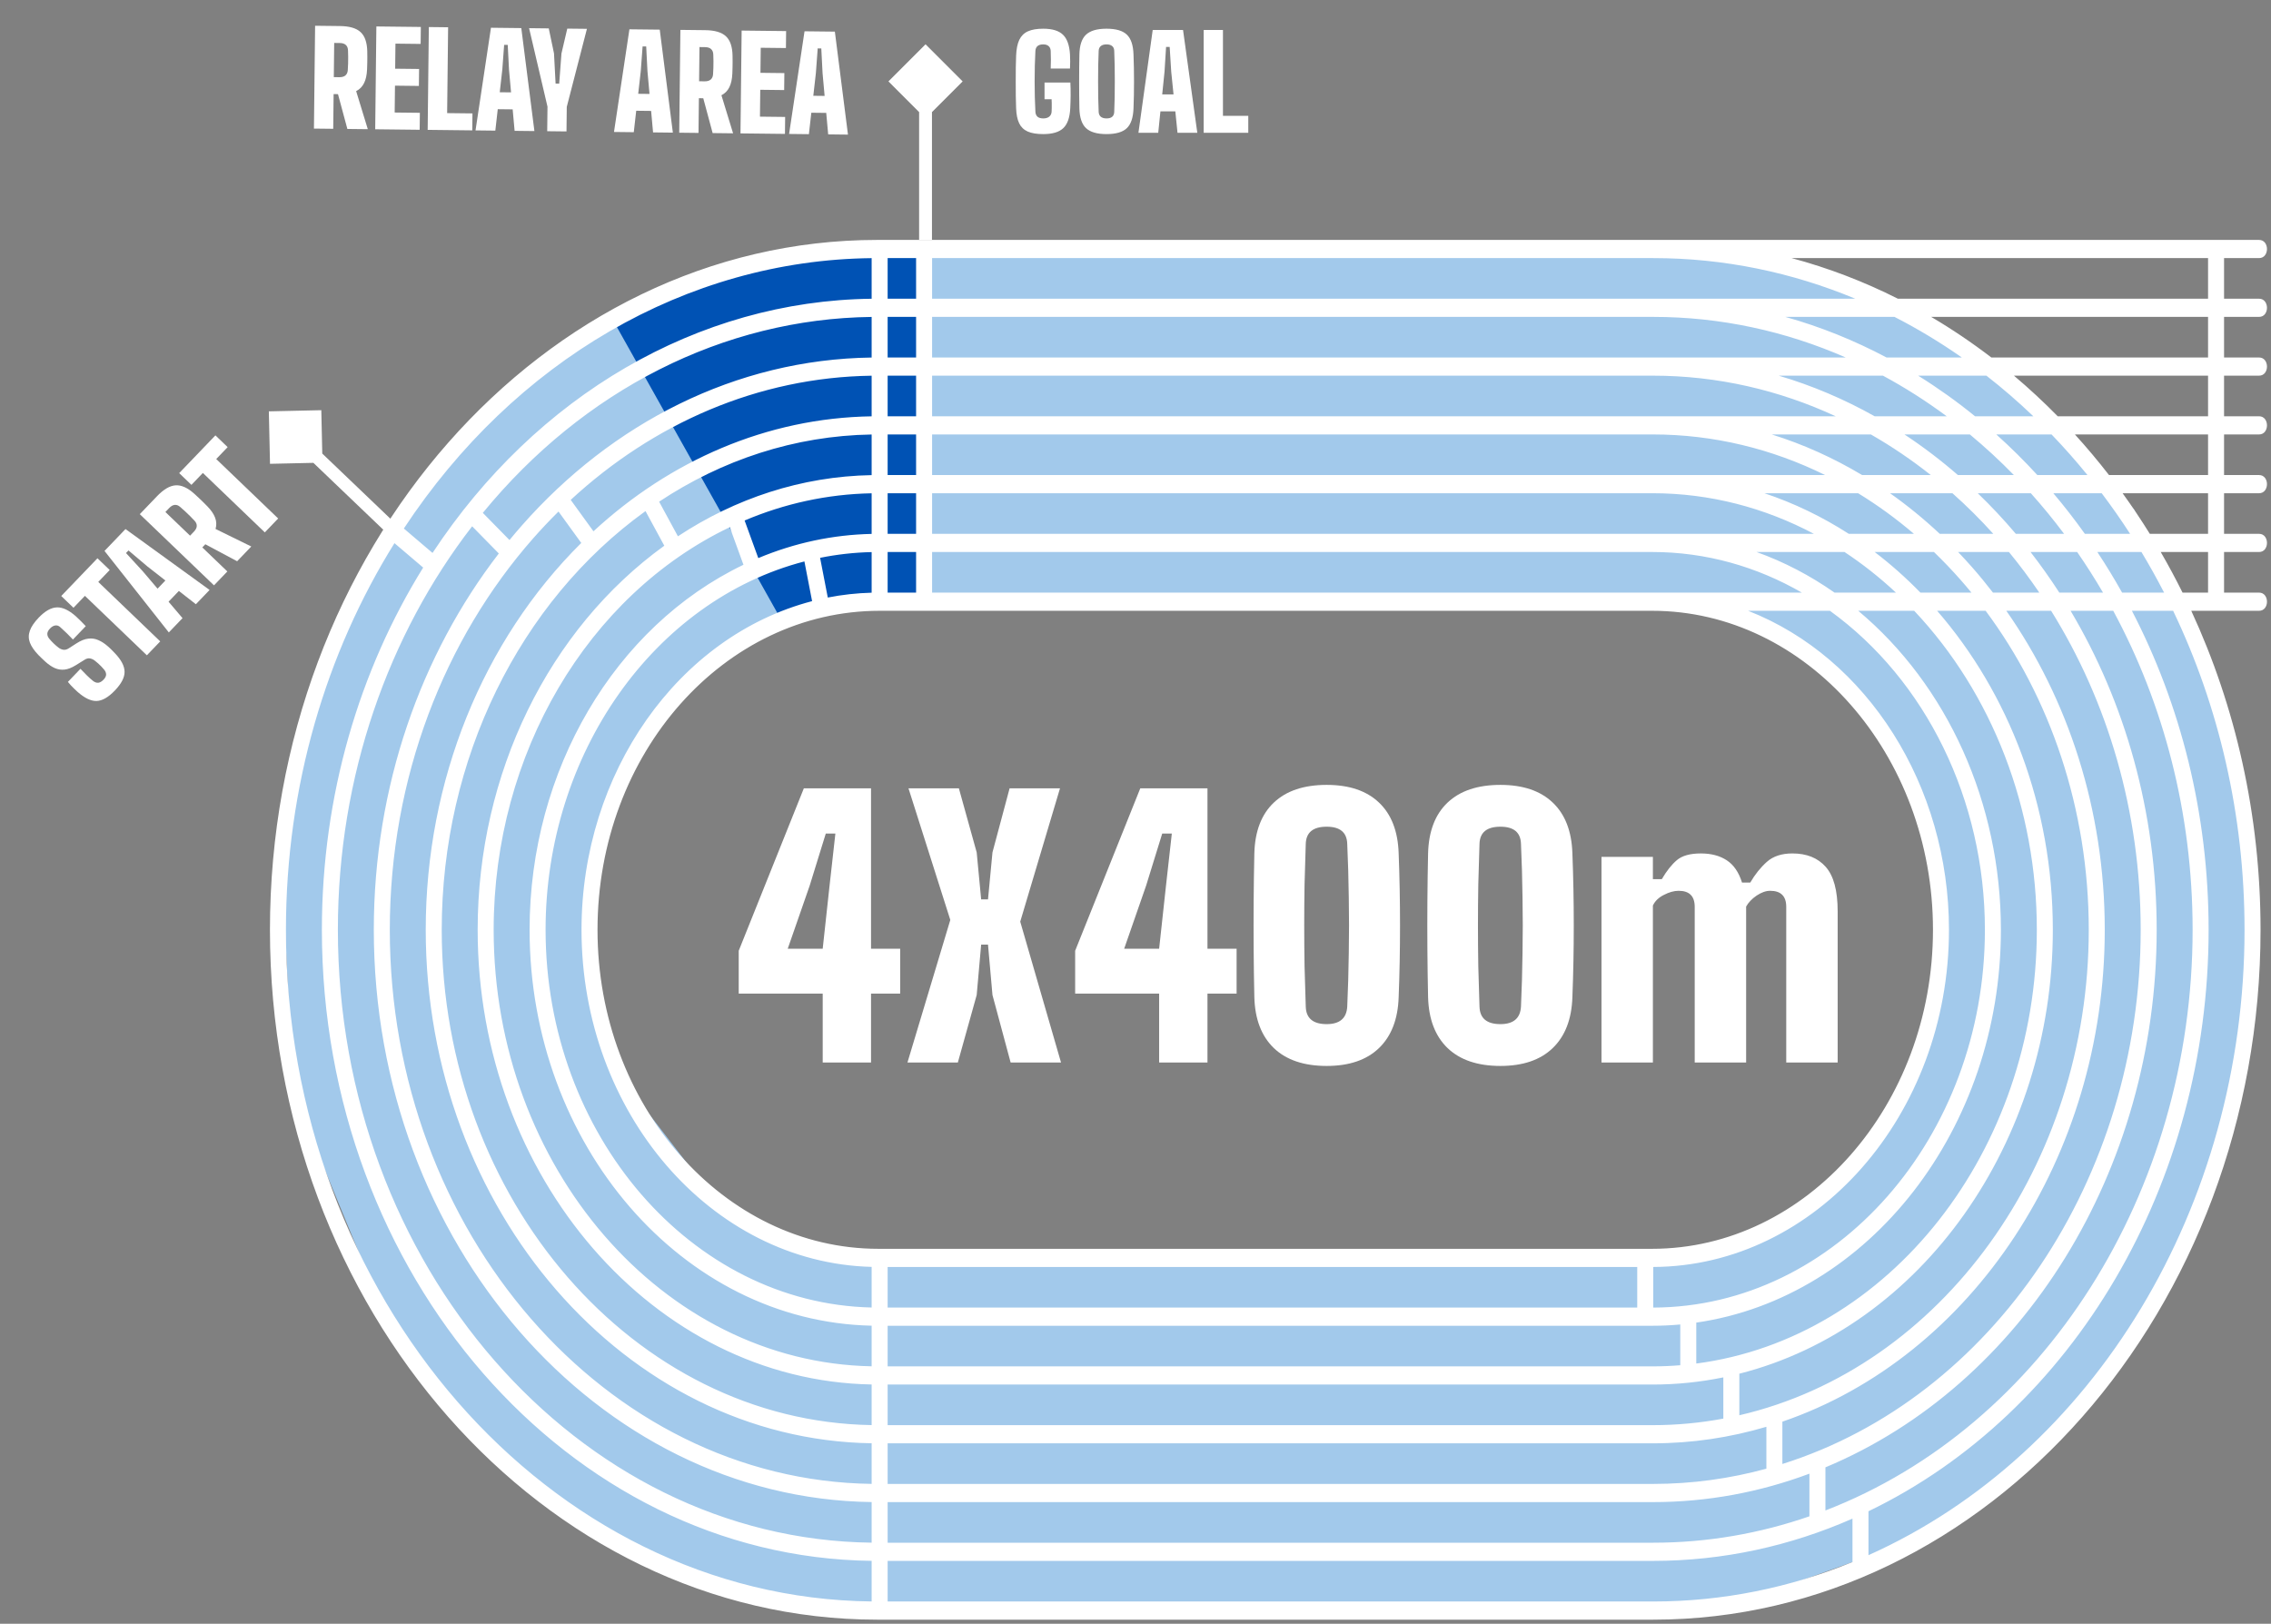
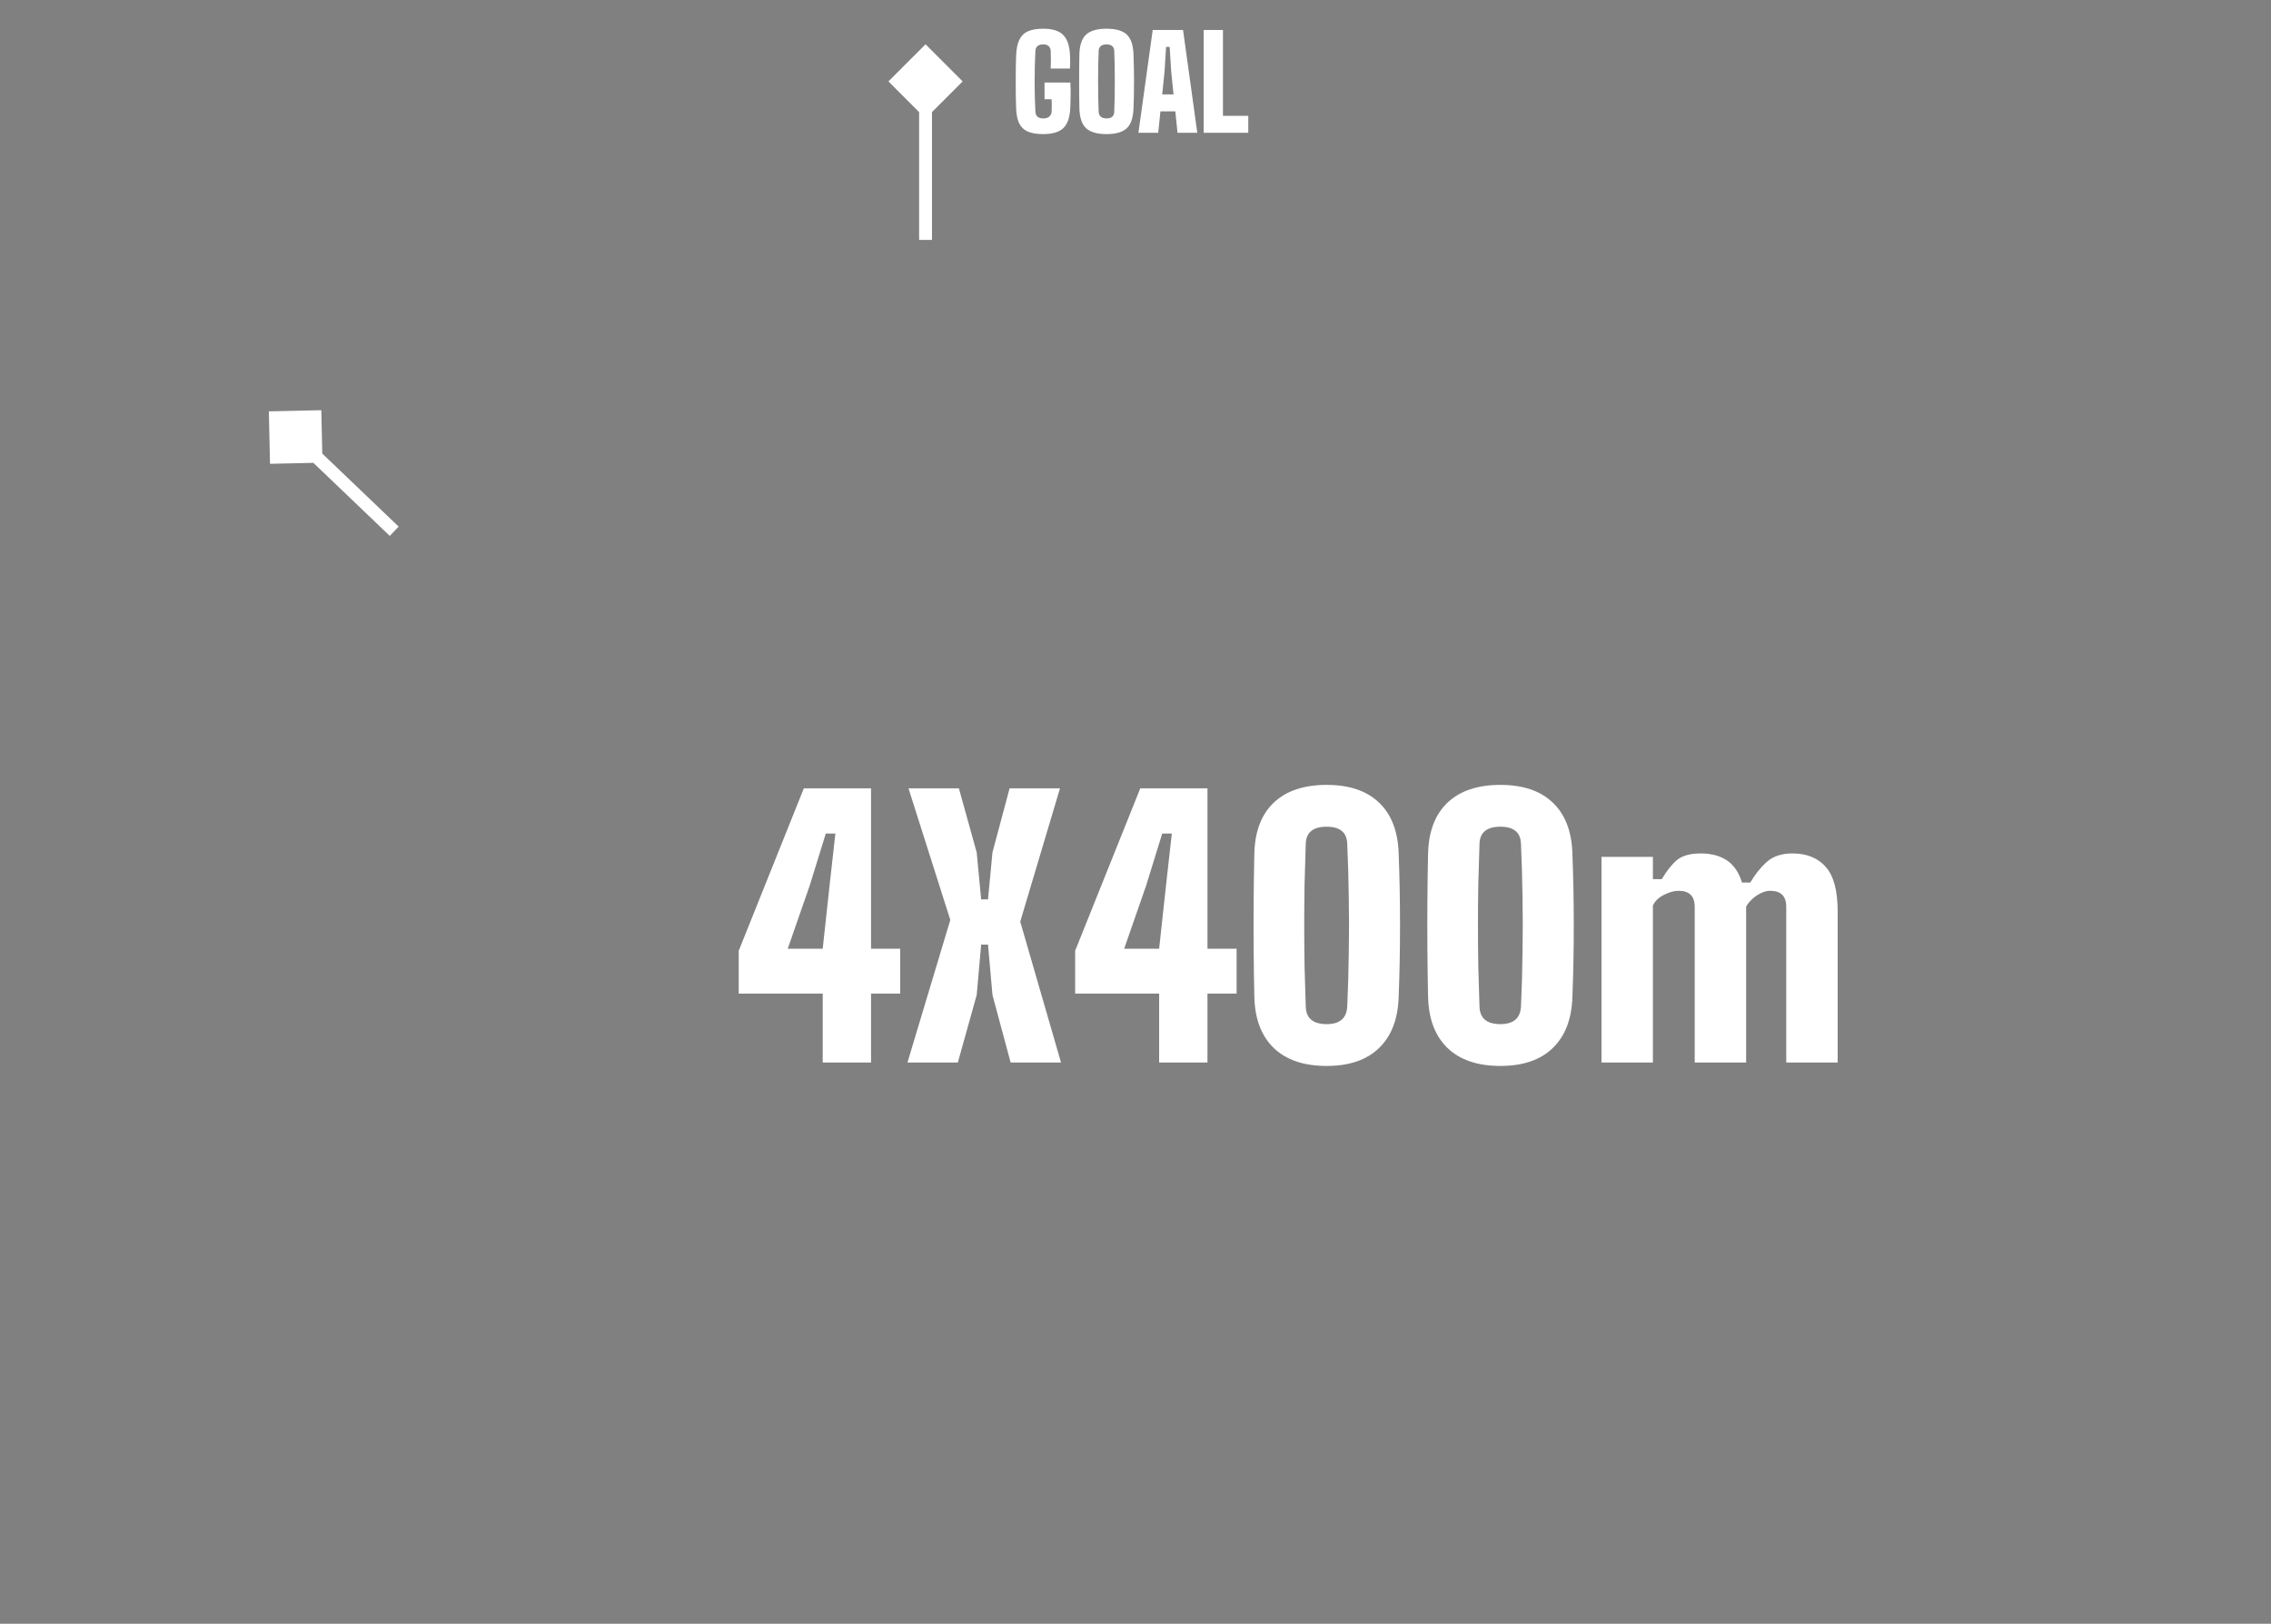
<svg xmlns="http://www.w3.org/2000/svg" width="530" height="379" viewBox="0 0 530 379" fill="none">
  <rect x="0" y="0" width="530" height="379" fill="#808080" stroke="none" />
-   <path d="M207.288 140.209L207.288 60.296L405.168 58.71L430.855 65.687L454.956 78.054L476.519 95.496L498.083 118.962L518.379 165.261L525.99 213.78L521.55 260.079L511.719 288.936L494.278 319.062L469.86 346.334L441.637 361.239L410.876 372.338L372.188 375.826L297.032 374.241L205.068 374.241L184.138 374.875L162.575 367.898L141.962 357.751L121.032 343.48L103.908 326.673L89.004 305.109L68.391 255.005L65.537 196.973L72.514 163.358L84.564 133.867L103.5 108.001L127.5 85.001L161.5 66.001L184.5 60.296H205.068V73.001V85.001L205.068 99.001V113.001V126.001V140.209L186.5 144.501L168.6 152.259L149.89 171.921L140.376 197.607L137.522 224.879L146.402 253.419L164.477 276.886L185.09 290.522L206.337 293.693L393.118 293.693L415.95 286.082L430.855 275.3L446.076 253.102L452.101 229.636V205.218L446.076 179.531L422.61 151.942L395.338 140.209L317.644 140.209H207.288Z" fill="#A2C9EB" />
-   <path d="M215.5 58L215.5 140L197 140L182.5 145L143.5 75.5L171.5 62L215.5 58Z" fill="#0052B4" />
-   <path d="M385.846 378.046L204.713 378.046C126.767 378.046 63 305.59 63 217.023C63 128.456 126.767 56 204.713 56L385.846 56H517.178H527.219C529.675 56 529.675 60.243 527.219 60.243H519.045V69.721H527.219C529.675 69.721 529.675 73.963 527.219 73.963H519.045V83.441H527.219C529.675 83.441 529.675 87.683 527.219 87.683H519.045V97.161H527.219C529.675 97.161 529.675 101.404 527.219 101.404H519.045V110.881H527.219C529.675 110.881 529.675 115.124 527.219 115.124H519.045V124.601H527.219C529.675 124.601 529.675 128.844 527.219 128.844H519.045V138.322H527.219C529.675 138.322 529.675 142.564 527.219 142.564H517.178H511.393C521.71 164.864 527.559 190.204 527.559 217.023C527.559 305.59 463.792 378.046 385.846 378.046L385.846 378.046ZM432.326 364.591V354.46C417.868 360.827 402.178 364.326 385.802 364.326L207.156 364.326V373.803L385.846 373.803C402.134 373.803 417.786 370.55 432.326 364.591ZM436.06 352.741V362.992C488.615 339.467 523.825 281.57 523.825 217.023C523.825 190.123 517.781 164.748 507.16 142.564H497.539C508.906 164.445 515.44 189.909 515.44 217.023C515.44 276.317 483.825 329.729 436.06 352.741L436.06 352.741ZM422.28 353.92V343.967C410.771 348.273 398.493 350.606 385.758 350.606L207.156 350.606V360.083L385.802 360.083C398.473 360.083 410.721 357.925 422.279 353.92L422.28 353.92ZM426.013 342.491V352.555C476.861 332.931 511.706 278.361 511.706 217.023C511.706 189.8 504.921 164.289 493.18 142.564H483.23C495.904 163.874 503.321 189.511 503.321 217.023C503.321 273.127 472.11 323.252 426.014 342.491H426.013ZM412.233 342.805V333.024C403.752 335.542 394.865 336.885 385.714 336.885L207.156 336.885V346.363L385.758 346.363C394.865 346.363 403.73 345.129 412.233 342.805ZM415.967 331.831V341.707C465.022 326.26 499.587 275.128 499.587 217.023C499.587 189.361 491.839 163.654 478.688 142.564H468.229C482.594 163.05 491.202 188.948 491.202 217.023C491.202 269.904 460.311 316.641 415.967 331.831V331.831ZM402.186 331.116V321.492C396.822 322.591 391.302 323.165 385.67 323.165L207.156 323.165V332.643L385.714 332.643C391.319 332.643 396.821 332.119 402.186 331.116H402.186ZM405.92 320.635V330.335C453.054 319.433 487.469 271.873 487.469 217.023C487.469 188.726 478.4 162.718 463.402 142.564H452.085C468.756 161.76 479.084 188.086 479.084 217.023C479.084 266.656 448.39 309.865 405.92 320.635L405.92 320.635ZM392.139 318.656V309.148C389.99 309.343 387.818 309.445 385.626 309.445H383.96L207.156 309.445V318.922L385.67 318.922C387.845 318.922 390.002 318.831 392.14 318.656L392.139 318.656ZM395.873 308.709V318.261C440.895 312.4 475.35 268.621 475.35 217.023C475.35 188.682 464.947 161.866 446.732 142.564H433.669C454.503 159.989 466.965 187.499 466.965 217.023C466.965 263.402 436.273 302.875 395.873 308.709H395.873ZM382.093 305.202V295.724L207.156 295.724V305.202L382.093 305.202ZM385.827 295.723V305.201C428.426 305.077 463.231 265.43 463.231 217.023C463.231 186.715 449.449 158.74 427.065 142.564H407.966C435.811 153.451 454.846 183.387 454.846 217.023C454.846 260.206 423.828 295.572 385.827 295.723V295.723ZM203.422 373.794V364.316C132.652 363.494 75.119 297.456 75.119 217.023C75.119 185.628 83.879 156.448 98.757 132.478L92.059 126.778C76.123 152.34 66.734 183.497 66.734 217.023C66.734 302.68 128.053 372.998 203.422 373.794ZM203.422 360.073V350.595C139.311 349.747 87.237 289.89 87.237 217.023C87.237 183.474 98.269 152.712 116.411 129.187L110.187 122.844C90.703 148.055 78.853 181.043 78.853 217.023C78.853 295.114 134.713 359.251 203.422 360.073V360.073ZM203.422 346.353V336.874C145.971 336 99.356 282.324 99.356 217.023C99.356 182.264 112.656 149.53 135.654 126.731L130.342 119.397C128.3 121.411 126.321 123.507 124.41 125.679C103.778 149.122 90.971 181.457 90.971 217.023C90.971 287.548 141.373 345.504 203.422 346.353H203.422ZM203.422 332.631V323.15C152.63 322.25 111.475 274.76 111.475 217.023C111.475 180.525 128.071 146.843 155.032 127.374L150.646 119.294C121.22 140.488 103.09 177.217 103.09 217.023C103.09 279.983 148.032 331.756 203.422 332.631H203.422ZM203.422 318.907V309.427C159.289 308.502 123.594 267.195 123.594 217.023C123.594 179.772 143.478 146.227 173.506 131.82L170.315 123.048C137.174 138.913 115.209 175.922 115.209 217.023C115.209 272.418 154.691 318.007 203.422 318.907L203.422 318.907ZM203.422 305.184V295.703C165.949 294.754 135.712 259.629 135.712 217.023C135.712 180.406 158.243 148.486 189.526 140.31L187.732 131.045C152.636 140.159 127.327 175.956 127.327 217.023C127.327 264.853 161.35 304.259 203.422 305.183V305.184ZM94.248 123.361L100.943 129.058C125.147 92.318 162.867 70.201 203.422 69.73V60.252C160.226 60.708 120.041 84.241 94.248 123.361H94.248ZM112.68 119.708L118.904 126.051C119.842 124.908 120.798 123.784 121.77 122.679C142.774 98.813 171.634 83.871 203.422 83.451V73.973C168.857 74.386 136.195 90.99 112.68 119.708V119.708ZM133.191 116.678L138.5 124.008C156.311 107.558 178.89 97.545 203.422 97.172L203.422 87.693C176.882 88.056 152.452 98.877 133.191 116.678ZM153.823 117.096L158.21 125.177C171.567 116.356 186.997 111.187 203.422 110.896V101.416C185.395 101.7 168.461 107.382 153.823 117.096V117.096ZM173.775 121.489L176.967 130.266C185.459 126.705 194.367 124.809 203.422 124.619V115.139C193.025 115.331 183.044 117.561 173.775 121.489ZM191.391 130.201L193.187 139.471C196.525 138.814 199.943 138.431 203.422 138.342V128.862C199.328 128.952 195.31 129.408 191.391 130.201ZM207.156 60.243V69.72H213.795V60.243H207.156ZM207.156 73.963V83.441H213.795V73.963H207.156ZM207.156 87.683L207.156 97.161H213.795L213.795 87.683H207.156ZM207.156 101.404V110.881H213.795V101.404H207.156ZM207.156 115.124V124.601H213.795V115.124H207.156ZM207.156 128.844V138.321H213.795V128.844H207.156ZM217.529 60.243V69.72L385.802 69.72H432.973C418.251 63.592 402.376 60.243 385.845 60.243L217.529 60.243ZM217.529 73.963V83.441L385.758 83.441H430.745C416.77 77.322 401.614 73.963 385.802 73.963L217.529 73.963ZM217.529 87.683L217.529 97.161L385.714 97.161H428.409C415.22 91.053 400.819 87.683 385.758 87.683L217.529 87.683ZM217.529 101.404V110.881L385.67 110.881H425.943C413.587 104.787 399.982 101.404 385.714 101.404L217.529 101.404H217.529ZM217.529 115.124V124.601L385.626 124.601H423.325C411.86 118.523 399.097 115.124 385.67 115.124L217.529 115.124ZM217.529 128.844V138.321L385.582 138.321H420.516C410.012 132.264 398.153 128.844 385.626 128.844L217.529 128.844ZM515.311 60.243H418.121C426.711 62.538 435.005 65.728 442.924 69.72H515.311V60.243ZM515.311 73.963H450.693C455.541 76.821 460.228 79.988 464.734 83.441H515.311V73.963ZM515.311 87.683H470.008C473.543 90.665 476.952 93.828 480.226 97.161H515.311V87.683ZM515.311 101.404H484.236C486.998 104.44 489.653 107.602 492.192 110.881H515.311V101.404ZM515.311 115.124H495.366C497.582 118.191 499.702 121.352 501.718 124.601H515.311V115.124ZM515.311 128.844H504.264C506.054 131.931 507.754 135.092 509.358 138.321H515.311V128.844ZM431.464 124.601H446.668C442.553 121.084 438.199 117.912 433.639 115.124H411.769C418.696 117.43 425.295 120.629 431.464 124.601ZM452.697 124.601H465.189C462.168 121.248 458.985 118.083 455.654 115.124H441.089C445.148 117.988 449.026 121.157 452.697 124.601ZM470.447 124.601H481.71C479.25 121.312 476.661 118.15 473.952 115.124H461.567C464.666 118.108 467.632 121.272 470.447 124.601ZM486.56 124.601H497.118C495.014 121.345 492.803 118.184 490.491 115.124H479.202C481.77 118.162 484.226 121.324 486.56 124.601ZM499.765 128.844H489.473C491.503 131.913 493.43 135.075 495.249 138.321H505.051C503.386 135.088 501.623 131.927 499.765 128.844H499.765ZM484.764 128.844H473.885C476.245 131.884 478.486 135.047 480.6 138.321H490.797C488.897 135.068 486.884 131.906 484.764 128.844ZM468.842 128.844H456.981C458.081 129.993 459.16 131.168 460.217 132.369C461.907 134.289 463.539 136.276 465.113 138.321H475.928C473.698 135.035 471.333 131.872 468.842 128.844H468.842ZM451.341 128.844H437.507C441.266 131.712 444.835 134.881 448.184 138.321H460.086C459.264 137.32 458.428 136.336 457.577 135.368C455.579 133.098 453.498 130.921 451.342 128.844L451.341 128.844ZM430.468 128.844H409.938C416.382 131.154 422.487 134.357 428.138 138.321H442.469C438.71 134.809 434.697 131.636 430.468 128.844ZM434.572 110.881H450.601C446.159 107.36 441.488 104.189 436.62 101.404H413.486C420.864 103.706 427.924 106.902 434.572 110.881ZM456.93 110.881H469.989C466.716 107.525 463.289 104.361 459.722 101.404H444.459C448.797 104.266 452.962 107.434 456.929 110.881H456.93ZM475.467 110.881H487.166C484.493 107.589 481.696 104.427 478.787 101.404H465.896C469.221 104.387 472.415 107.55 475.467 110.881H475.467ZM437.502 97.161H454.316C449.567 93.637 444.598 90.466 439.44 87.683H415.112C422.913 89.983 430.407 93.177 437.502 97.161ZM460.931 97.161H474.535C471.028 93.803 467.373 90.638 463.583 87.683H447.654C452.254 90.543 456.687 93.71 460.931 97.161ZM440.277 83.441H457.845C452.808 79.914 447.559 76.744 442.127 73.963H416.653C424.857 76.261 432.76 79.453 440.277 83.441ZM204.976 291.482L385.583 291.482C421.62 291.482 451.112 257.971 451.112 217.023C451.112 176.075 421.62 142.564 385.583 142.564L205.289 142.564C169.067 142.564 139.446 175.776 139.446 217.023C139.446 257.971 168.938 291.482 204.976 291.482H204.976Z" fill="white" />
  <path d="M192 248V231.92H172.4V221.92L187.6 184H203.28V221.44H210.08V231.92H203.28V248H192ZM183.84 221.44H192L193.6 206.72L194.96 194.56H192.72L188.96 206.72L183.84 221.44ZM211.779 248L221.779 214.72L212.019 184H223.779L227.939 198.96L228.979 209.92H230.579L231.619 198.96L235.619 184H247.379L238.099 215.12L247.619 248H235.859L231.619 232.24L230.579 220.48H228.979L227.939 232.24L223.539 248H211.779ZM270.516 248V231.92H250.916V221.92L266.116 184H281.796V221.44H288.596V231.92H281.796V248H270.516ZM262.356 221.44H270.516L272.116 206.72L273.476 194.56H271.236L267.476 206.72L262.356 221.44ZM309.615 248.8C304.308 248.8 300.202 247.413 297.295 244.64C294.388 241.84 292.868 237.867 292.735 232.72C292.655 229.12 292.602 225.427 292.575 221.64C292.548 217.853 292.548 214.067 292.575 210.28C292.602 206.493 292.655 202.8 292.735 199.2C292.868 194.027 294.388 190.067 297.295 187.32C300.202 184.573 304.308 183.2 309.615 183.2C314.868 183.2 318.935 184.573 321.815 187.32C324.722 190.067 326.255 194.027 326.415 199.2C326.522 201.92 326.602 204.693 326.655 207.52C326.708 210.347 326.735 213.187 326.735 216.04C326.735 218.867 326.708 221.68 326.655 224.48C326.602 227.28 326.522 230.027 326.415 232.72C326.255 237.867 324.722 241.84 321.815 244.64C318.935 247.413 314.868 248.8 309.615 248.8ZM309.615 239.04C312.655 239.04 314.255 237.68 314.415 234.96C314.602 230.88 314.722 226.693 314.775 222.4C314.855 218.107 314.855 213.813 314.775 209.52C314.722 205.227 314.602 201.04 314.415 196.96C314.335 194.293 312.735 192.96 309.615 192.96C306.442 192.96 304.815 194.293 304.735 196.96C304.628 200.027 304.535 203.16 304.455 206.36C304.402 209.533 304.375 212.733 304.375 215.96C304.375 219.187 304.402 222.4 304.455 225.6C304.535 228.773 304.628 231.893 304.735 234.96C304.815 237.68 306.442 239.04 309.615 239.04ZM350.162 248.8C344.855 248.8 340.749 247.413 337.842 244.64C334.935 241.84 333.415 237.867 333.282 232.72C333.202 229.12 333.149 225.427 333.122 221.64C333.095 217.853 333.095 214.067 333.122 210.28C333.149 206.493 333.202 202.8 333.282 199.2C333.415 194.027 334.935 190.067 337.842 187.32C340.749 184.573 344.855 183.2 350.162 183.2C355.415 183.2 359.482 184.573 362.362 187.32C365.269 190.067 366.802 194.027 366.962 199.2C367.069 201.92 367.149 204.693 367.202 207.52C367.255 210.347 367.282 213.187 367.282 216.04C367.282 218.867 367.255 221.68 367.202 224.48C367.149 227.28 367.069 230.027 366.962 232.72C366.802 237.867 365.269 241.84 362.362 244.64C359.482 247.413 355.415 248.8 350.162 248.8ZM350.162 239.04C353.202 239.04 354.802 237.68 354.962 234.96C355.149 230.88 355.269 226.693 355.322 222.4C355.402 218.107 355.402 213.813 355.322 209.52C355.269 205.227 355.149 201.04 354.962 196.96C354.882 194.293 353.282 192.96 350.162 192.96C346.989 192.96 345.362 194.293 345.282 196.96C345.175 200.027 345.082 203.16 345.002 206.36C344.949 209.533 344.922 212.733 344.922 215.96C344.922 219.187 344.949 222.4 345.002 225.6C345.082 228.773 345.175 231.893 345.282 234.96C345.362 237.68 346.989 239.04 350.162 239.04ZM373.749 248V200H385.749V205.2H387.829C388.949 203.28 390.122 201.8 391.349 200.76C392.575 199.72 394.442 199.2 396.949 199.2C399.349 199.2 401.362 199.733 402.989 200.8C404.615 201.867 405.802 203.6 406.549 206H408.469C409.589 204.08 410.882 202.467 412.349 201.16C413.815 199.853 415.802 199.2 418.309 199.2C421.642 199.2 424.229 200.24 426.069 202.32C427.935 204.4 428.869 207.867 428.869 212.72V248H416.869V211.68C416.869 210.4 416.549 209.453 415.909 208.84C415.295 208.227 414.362 207.92 413.109 207.92C412.122 207.92 411.069 208.293 409.949 209.04C408.855 209.787 408.042 210.64 407.509 211.6V248H395.509V211.68C395.509 210.4 395.189 209.453 394.549 208.84C393.935 208.227 393.002 207.92 391.749 207.92C390.682 207.92 389.535 208.24 388.309 208.88C387.082 209.493 386.229 210.32 385.749 211.36V248H373.749Z" fill="white" />
  <path d="M243.47 31.3C241.96 31.3 240.75 31.1 239.84 30.7C238.93 30.29 238.265 29.645 237.845 28.765C237.425 27.875 237.19 26.71 237.14 25.27C237.11 24.43 237.085 23.475 237.065 22.405C237.055 21.325 237.05 20.215 237.05 19.075C237.05 17.935 237.055 16.835 237.065 15.775C237.085 14.715 237.11 13.78 237.14 12.97C237.2 11.45 237.445 10.23 237.875 9.31C238.315 8.39 238.985 7.725 239.885 7.315C240.795 6.905 241.99 6.7 243.47 6.7C245.57 6.7 247.1 7.165 248.06 8.095C249.03 9.015 249.58 10.55 249.71 12.7C249.74 13.16 249.755 13.71 249.755 14.35C249.755 14.98 249.74 15.53 249.71 16H245.21C245.24 15.44 245.255 14.75 245.255 13.93C245.255 13.1 245.24 12.41 245.21 11.86C245.18 11.38 245.015 11.01 244.715 10.75C244.415 10.49 244 10.36 243.47 10.36C242.89 10.36 242.445 10.49 242.135 10.75C241.835 11.01 241.67 11.38 241.64 11.86C241.58 12.91 241.535 14.045 241.505 15.265C241.475 16.475 241.46 17.715 241.46 18.985C241.46 20.255 241.475 21.5 241.505 22.72C241.535 23.93 241.58 25.06 241.64 26.11C241.67 26.6 241.835 26.98 242.135 27.25C242.445 27.51 242.89 27.64 243.47 27.64C244.04 27.64 244.495 27.51 244.835 27.25C245.185 26.98 245.38 26.6 245.42 26.11C245.44 25.88 245.45 25.58 245.45 25.21C245.46 24.83 245.46 24.455 245.45 24.085C245.45 23.705 245.44 23.4 245.42 23.17H243.77V19.27H249.8C249.85 20.18 249.87 21.18 249.86 22.27C249.85 23.35 249.82 24.35 249.77 25.27C249.67 27.43 249.13 28.975 248.15 29.905C247.18 30.835 245.62 31.3 243.47 31.3ZM258.235 31.3C256.035 31.3 254.44 30.835 253.45 29.905C252.47 28.975 251.955 27.43 251.905 25.27C251.885 24.29 251.87 23.27 251.86 22.21C251.85 21.15 251.845 20.075 251.845 18.985C251.845 17.895 251.85 16.82 251.86 15.76C251.87 14.7 251.885 13.68 251.905 12.7C251.955 10.55 252.47 9.015 253.45 8.095C254.44 7.165 256.035 6.7 258.235 6.7C260.445 6.7 262.03 7.165 262.99 8.095C263.95 9.015 264.465 10.55 264.535 12.7C264.575 13.7 264.605 14.73 264.625 15.79C264.645 16.85 264.655 17.925 264.655 19.015C264.655 20.095 264.645 21.165 264.625 22.225C264.605 23.275 264.575 24.29 264.535 25.27C264.465 27.43 263.95 28.975 262.99 29.905C262.03 30.835 260.445 31.3 258.235 31.3ZM258.235 27.64C258.825 27.64 259.27 27.51 259.57 27.25C259.87 26.98 260.025 26.6 260.035 26.11C260.085 25.09 260.12 23.97 260.14 22.75C260.16 21.53 260.17 20.275 260.17 18.985C260.17 17.695 260.16 16.44 260.14 15.22C260.12 14 260.085 12.88 260.035 11.86C260.025 11.38 259.865 11.01 259.555 10.75C259.245 10.49 258.805 10.36 258.235 10.36C257.665 10.36 257.22 10.49 256.9 10.75C256.59 11.01 256.425 11.38 256.405 11.86C256.365 12.88 256.33 14 256.3 15.22C256.28 16.44 256.27 17.695 256.27 18.985C256.27 20.275 256.28 21.53 256.3 22.75C256.33 23.97 256.365 25.09 256.405 26.11C256.425 26.6 256.59 26.98 256.9 27.25C257.22 27.51 257.665 27.64 258.235 27.64ZM265.685 31L269.015 7H276.095L279.425 31H274.805L274.295 25.99H270.815L270.305 31H265.685ZM271.235 22.03H273.875L273.335 16.72L272.975 10.96H272.135L271.775 16.72L271.235 22.03ZM280.911 31V7H285.411V27.04H291.321V31H280.911Z" fill="white" />
  <path d="M216 10.34L207.34 19L216 27.66L224.66 19L216 10.34ZM217.5 56V19H214.5V56H217.5Z" fill="white" />
-   <path d="M26.796 161.181C25.273 162.769 23.85 163.579 22.528 163.614C21.213 163.641 19.745 162.939 18.125 161.509C17.887 161.294 17.631 161.056 17.357 160.792C17.075 160.522 16.804 160.249 16.544 159.971C16.276 159.687 16.044 159.416 15.848 159.158L18.777 156.106C19.276 156.64 19.778 157.157 20.284 157.655C20.789 158.154 21.275 158.586 21.742 158.951C22.131 159.255 22.526 159.391 22.928 159.362C23.331 159.318 23.74 159.08 24.155 158.647C24.564 158.221 24.767 157.821 24.767 157.446C24.766 157.057 24.609 156.672 24.297 156.289C24.08 156.025 23.855 155.775 23.624 155.539C23.393 155.289 23.151 155.057 22.899 154.843C22.647 154.615 22.384 154.398 22.111 154.191C21.78 153.929 21.416 153.76 21.018 153.683C20.621 153.607 20.212 153.7 19.794 153.963L17.636 155.302C16.721 155.865 15.872 156.194 15.089 156.288C14.299 156.375 13.536 156.26 12.801 155.943C12.073 155.618 11.338 155.121 10.595 154.45C10.271 154.152 9.986 153.886 9.741 153.651C9.488 153.408 9.232 153.155 8.972 152.892C7.981 151.859 7.314 150.886 6.97 149.973C6.633 149.054 6.635 148.127 6.976 147.194C7.311 146.253 8 145.238 9.046 144.149C10.521 142.612 11.926 141.819 13.262 141.77C14.59 141.715 16.061 142.399 17.675 143.822C17.999 144.106 18.378 144.469 18.811 144.913C19.252 145.349 19.653 145.762 20.014 146.15L17.023 149.267C16.546 148.768 16.062 148.276 15.571 147.791C15.08 147.306 14.575 146.835 14.057 146.379C13.704 146.054 13.316 145.924 12.893 145.99C12.476 146.048 12.075 146.279 11.687 146.683C11.271 147.116 11.057 147.527 11.044 147.916C11.031 148.305 11.177 148.688 11.481 149.064C11.808 149.46 12.159 149.838 12.534 150.198C12.909 150.558 13.301 150.893 13.711 151.203C14.034 151.444 14.394 151.596 14.792 151.658C15.189 151.721 15.608 151.609 16.047 151.324L17.89 150.141C18.86 149.52 19.758 149.162 20.584 149.067C21.409 148.958 22.2 149.072 22.957 149.41C23.713 149.734 24.477 150.238 25.247 150.923C25.42 151.075 25.597 151.237 25.777 151.41C25.958 151.583 26.135 151.76 26.308 151.94C26.482 152.121 26.648 152.294 26.807 152.46C28.303 154.021 29.058 155.466 29.071 156.795C29.091 158.117 28.333 159.579 26.796 161.181ZM34.278 152.951L19.818 139.076L17.149 141.857L14.292 139.115L22.746 130.305L25.603 133.047L22.934 135.829L37.394 149.704L34.278 152.951ZM39.4 147.613L24.389 128.593L29.291 123.485L48.913 137.699L45.714 141.032L41.746 137.932L39.337 140.443L42.599 144.279L39.4 147.613ZM36.77 137.398L38.598 135.493L34.393 132.206L29.988 128.478L29.406 129.084L33.313 133.332L36.77 137.398ZM49.942 136.627L32.625 120.01L36.634 115.832C38.185 114.216 39.631 113.365 40.973 113.281C42.315 113.183 43.764 113.832 45.321 115.228C45.739 115.602 46.099 115.934 46.402 116.224C46.712 116.508 47.015 116.799 47.311 117.097C47.614 117.388 47.961 117.734 48.351 118.136C49.261 119.065 49.878 119.961 50.2 120.825C50.528 121.681 50.564 122.56 50.307 123.464L58.645 127.557L55.343 130.999L47.919 127.035L47.213 127.771L53.058 133.38L49.942 136.627ZM44.356 125.03L45.249 124.099C45.685 123.644 45.91 123.201 45.922 122.769C45.934 122.338 45.763 121.931 45.409 121.549C45.076 121.188 44.722 120.821 44.346 120.447C43.964 120.066 43.578 119.695 43.188 119.336C42.792 118.969 42.406 118.627 42.032 118.309C41.629 117.964 41.215 117.81 40.792 117.847C40.361 117.877 39.927 118.119 39.491 118.574L38.598 119.504L44.356 125.03ZM61.804 124.265L47.344 110.39L44.675 113.172L41.818 110.43L50.272 101.62L53.129 104.362L50.46 107.143L64.919 121.018L61.804 124.265Z" fill="white" />
-   <path d="M73.267 30.012L73.538 6.013L79.328 6.079C81.568 6.104 83.178 6.577 84.157 7.498C85.147 8.409 85.665 9.91 85.712 12.001C85.725 12.561 85.73 13.051 85.725 13.471C85.73 13.891 85.726 14.311 85.711 14.731C85.706 15.151 85.691 15.641 85.664 16.201C85.609 17.5 85.377 18.563 84.968 19.388C84.569 20.214 83.952 20.842 83.117 21.272L85.837 30.154L81.067 30.1L78.879 21.974L77.859 21.963L77.767 30.062L73.267 30.012ZM77.903 18.003L79.193 18.018C79.823 18.025 80.3 17.885 80.623 17.599C80.946 17.312 81.126 16.91 81.162 16.39C81.197 15.9 81.223 15.39 81.239 14.861C81.255 14.321 81.261 13.786 81.257 13.256C81.253 12.716 81.239 12.2 81.215 11.71C81.191 11.18 81.02 10.773 80.703 10.489C80.387 10.196 79.913 10.045 79.283 10.038L77.993 10.024L77.903 18.003ZM87.564 30.173L87.834 6.175L98.214 6.292L98.169 10.252L92.289 10.185L92.223 16.035L97.803 16.098L97.758 20.058L92.179 19.994L92.108 26.264L97.987 26.33L97.943 30.29L87.564 30.173ZM99.809 30.311L100.08 6.313L104.579 6.364L104.353 26.402L110.263 26.469L110.218 30.429L99.809 30.311ZM110.978 30.437L114.579 6.476L121.659 6.556L124.718 30.592L120.098 30.54L119.644 25.525L116.165 25.486L115.598 30.489L110.978 30.437ZM116.629 21.531L119.269 21.56L118.789 16.245L118.494 10.481L117.654 10.471L117.229 16.227L116.629 21.531ZM127.707 30.626L127.771 24.927L127.772 24.897L123.478 6.577L128.068 6.629L129.292 12.463L129.663 19.518L130.502 19.527L131.032 12.483L132.388 6.678L136.977 6.729L132.271 24.947L132.271 24.977L132.207 30.677L127.707 30.626ZM143.291 30.802L146.892 6.841L153.971 6.921L157.03 30.957L152.41 30.905L151.957 25.89L148.477 25.85L147.911 30.854L143.291 30.802ZM148.942 21.895L151.582 21.925L151.102 16.609L150.807 10.846L149.967 10.836L149.542 16.592L148.942 21.895ZM158.516 30.974L158.787 6.976L164.577 7.041C166.816 7.066 168.426 7.539 169.406 8.46C170.396 9.372 170.914 10.873 170.96 12.963C170.974 13.524 170.978 14.014 170.974 14.434C170.979 14.854 170.974 15.274 170.959 15.694C170.955 16.113 170.939 16.603 170.913 17.163C170.858 18.462 170.626 19.525 170.217 20.35C169.817 21.176 169.2 21.804 168.365 22.235L171.085 31.116L166.316 31.062L164.127 22.937L163.107 22.925L163.016 31.025L158.516 30.974ZM163.152 18.966L164.442 18.98C165.072 18.987 165.548 18.848 165.872 18.561C166.195 18.275 166.374 17.872 166.41 17.352C166.446 16.863 166.472 16.353 166.488 15.823C166.504 15.283 166.51 14.748 166.506 14.218C166.502 13.678 166.488 13.163 166.463 12.672C166.439 12.142 166.269 11.735 165.952 11.452C165.635 11.158 165.162 11.008 164.532 11.001L163.242 10.986L163.152 18.966ZM172.812 31.135L173.083 7.137L183.462 7.254L183.418 11.214L177.538 11.147L177.472 16.997L183.052 17.06L183.007 21.02L177.427 20.957L177.356 27.226L183.236 27.293L183.191 31.253L172.812 31.135ZM184.157 31.264L187.758 7.303L194.838 7.382L197.896 31.419L193.277 31.366L192.823 26.351L189.344 26.312L188.777 31.316L184.157 31.264ZM189.808 22.357L192.448 22.387L191.968 17.071L191.673 11.307L190.833 11.297L190.408 17.053L189.808 22.357Z" fill="white" />
  <path d="M62.742 96.014L63.014 108.258L75.258 107.986L74.986 95.742L62.742 96.014ZM93.037 122.916L70.037 100.916L67.963 103.084L90.963 125.084L93.037 122.916Z" fill="white" />
</svg>